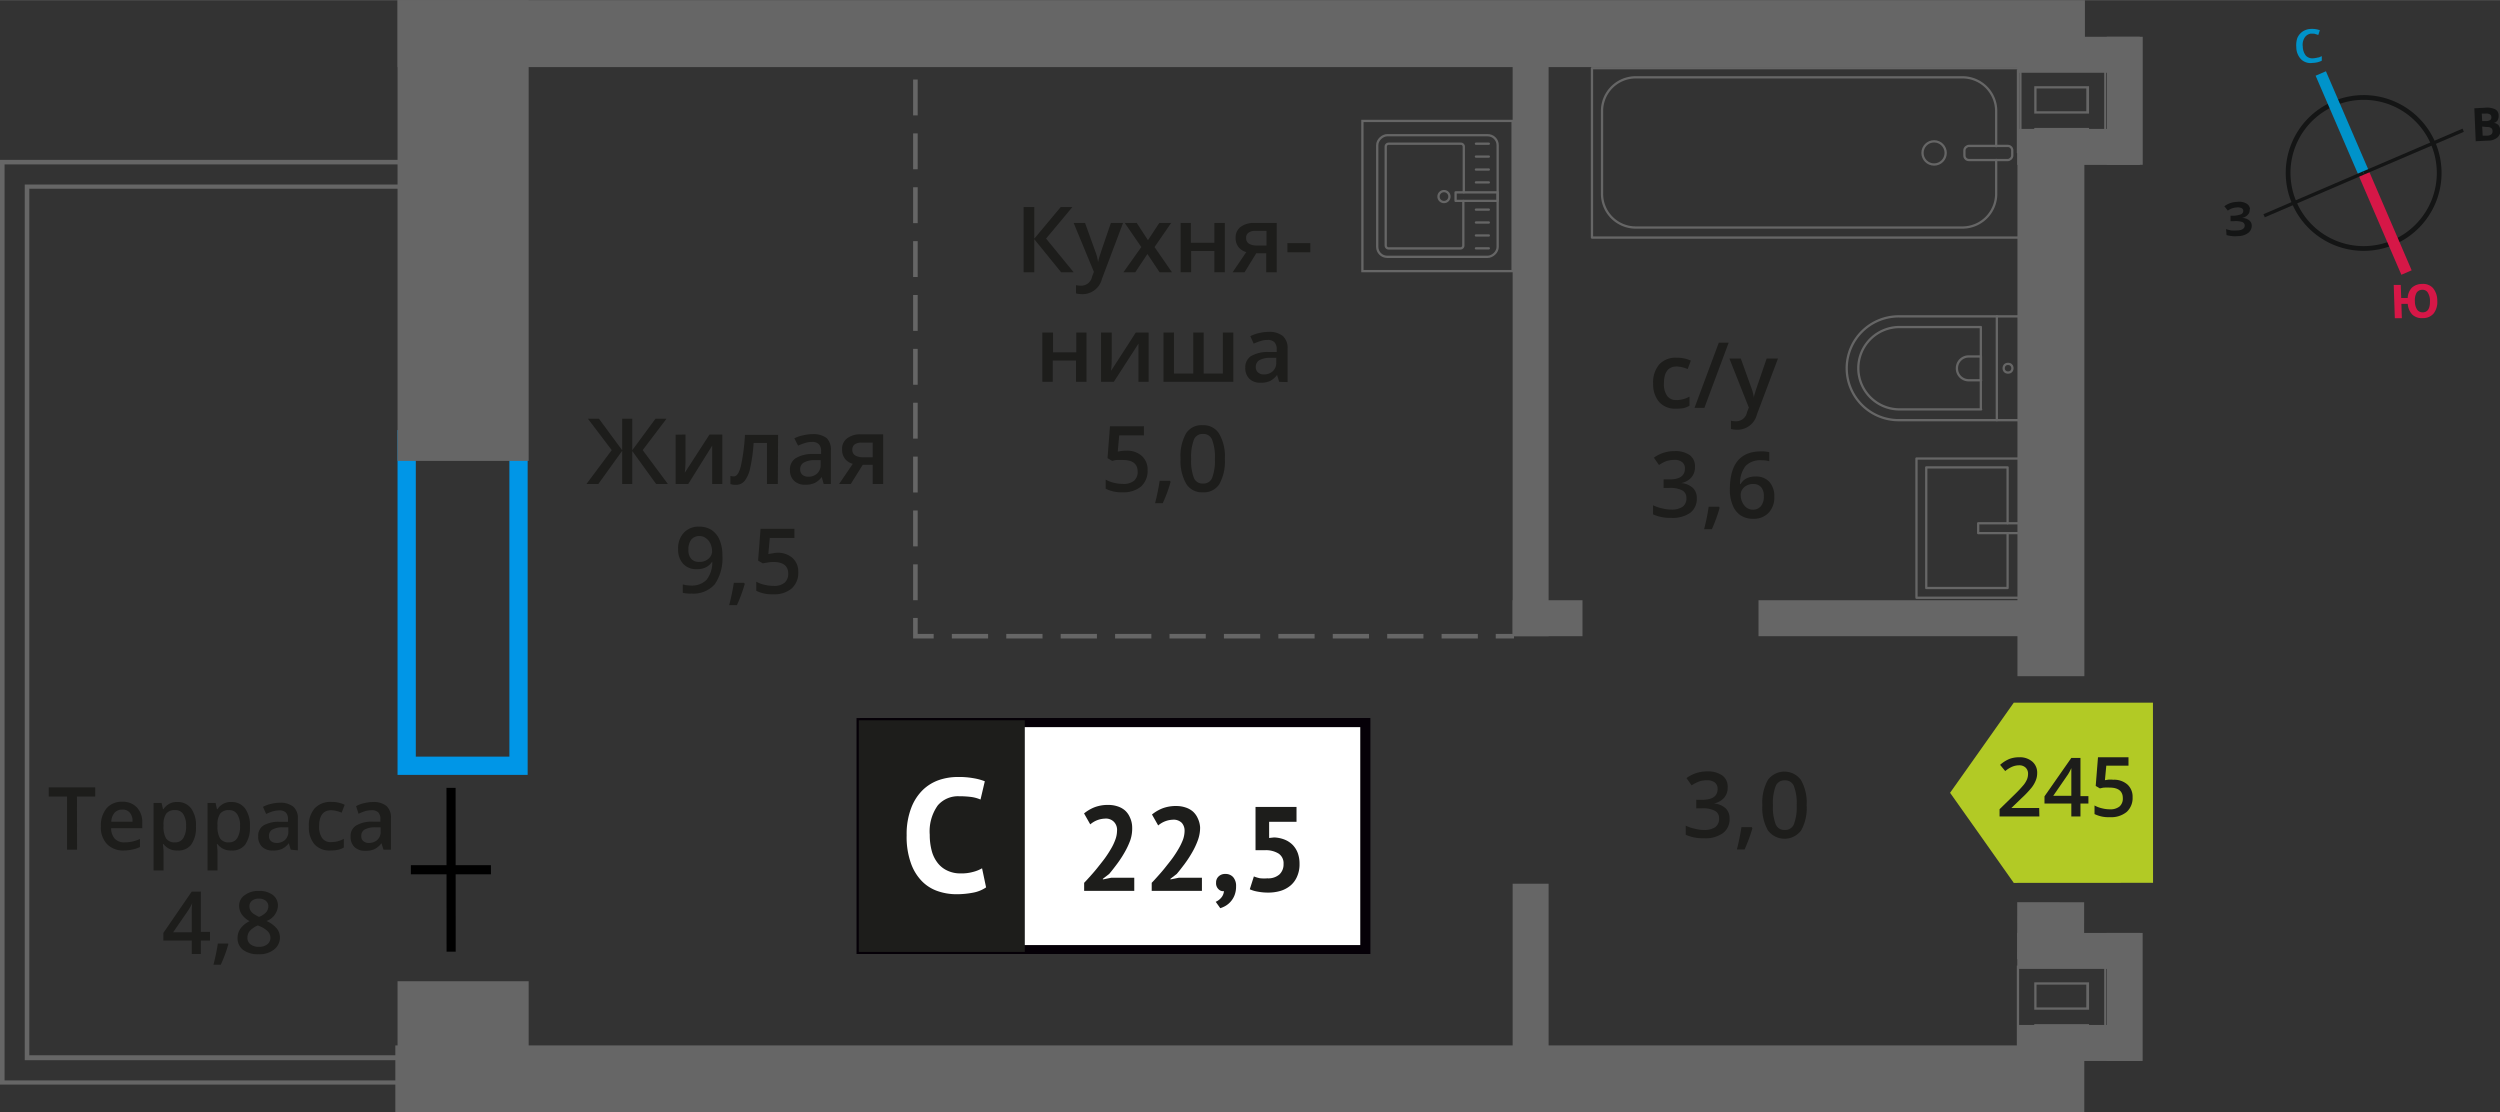
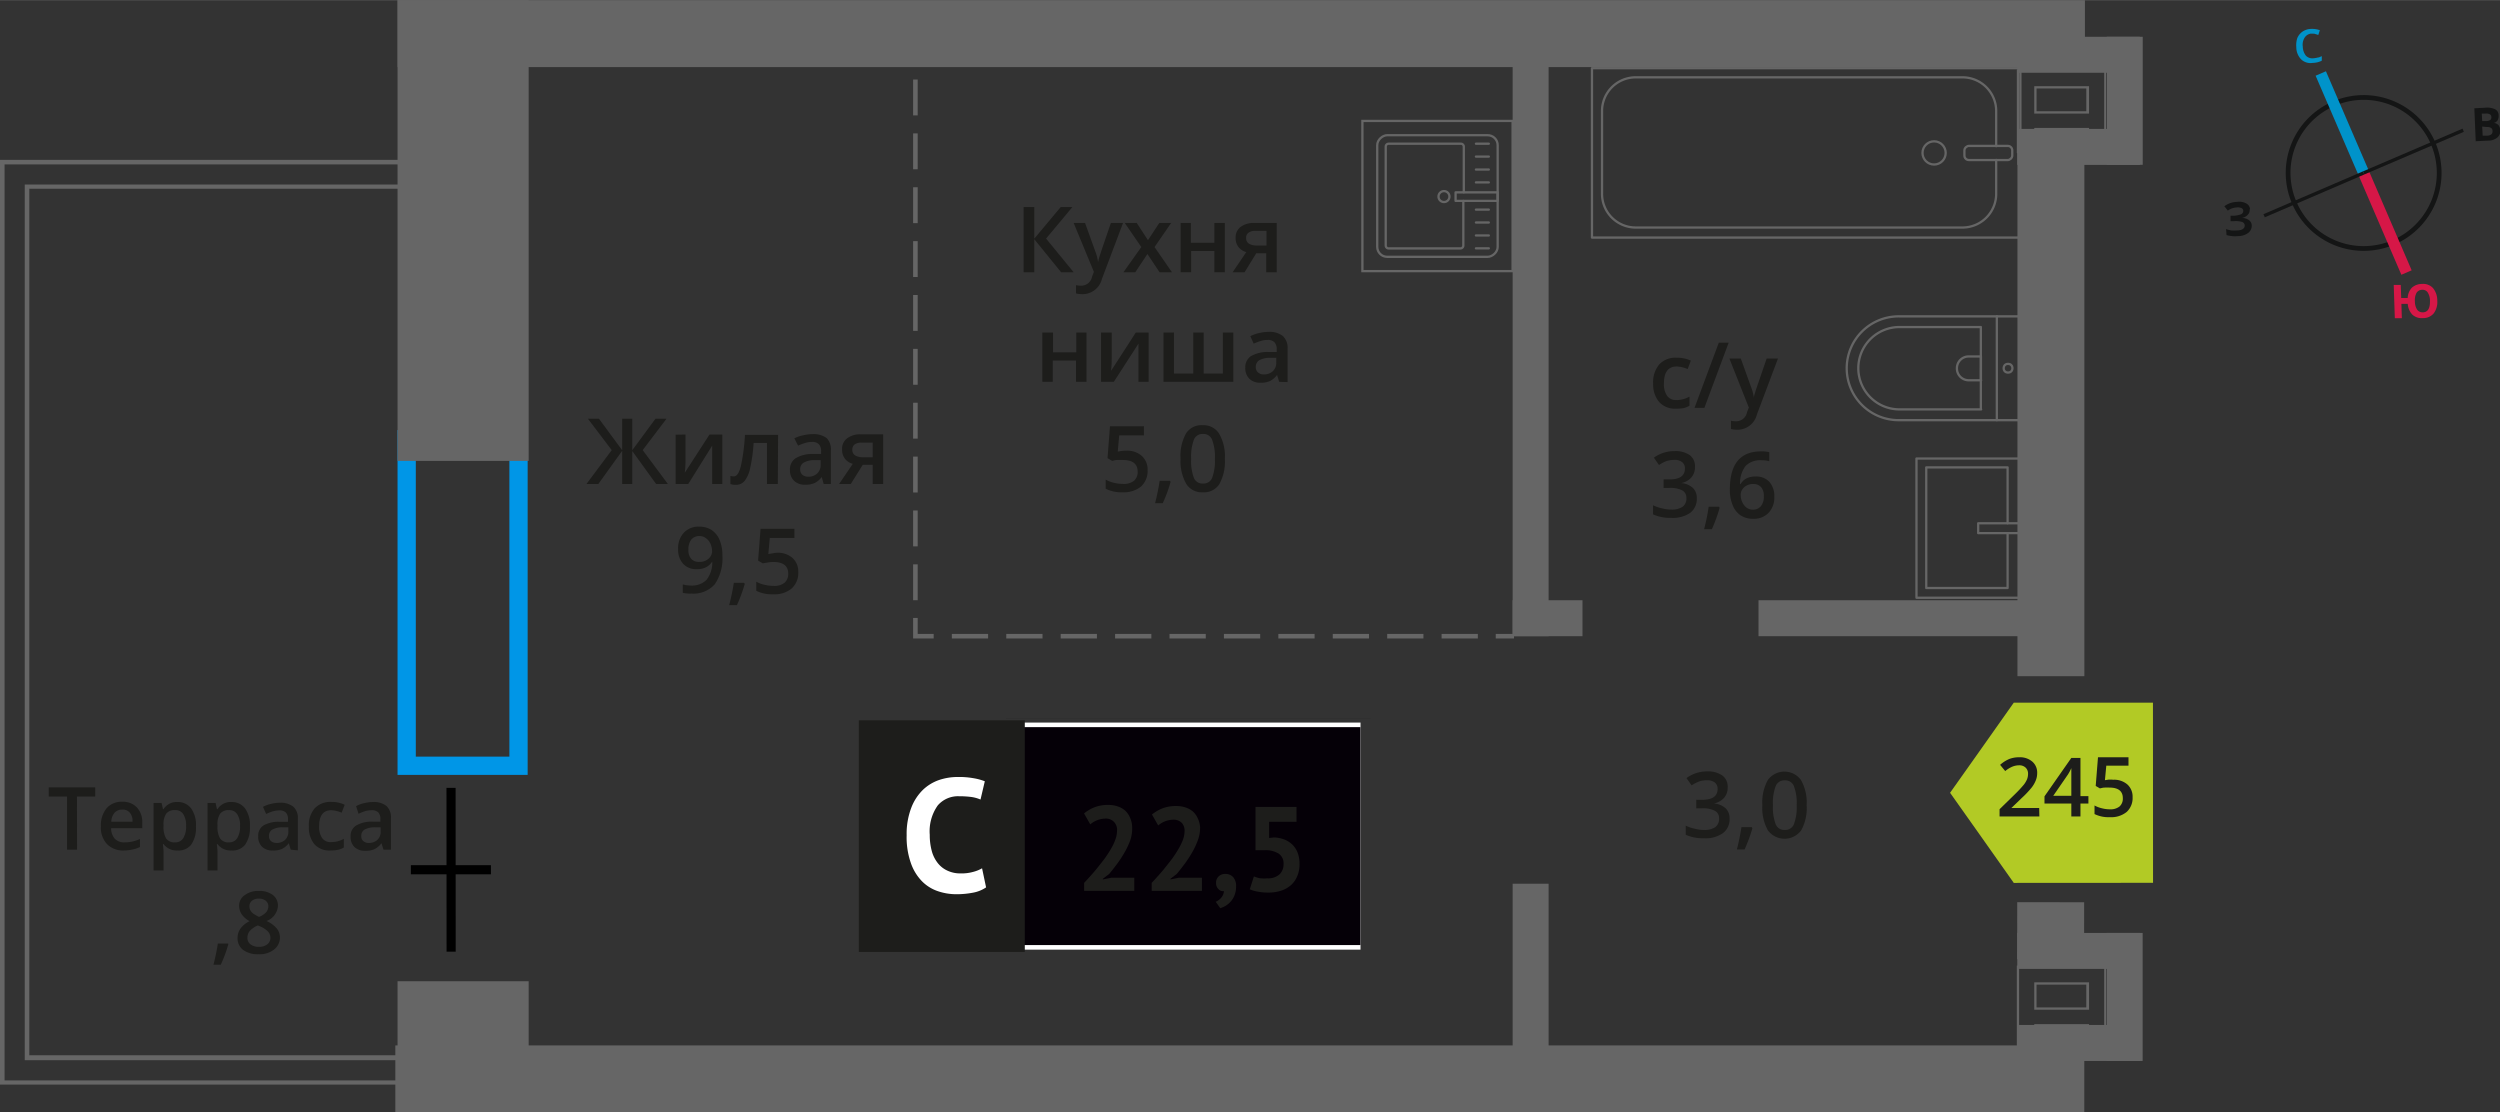
<svg xmlns="http://www.w3.org/2000/svg" width="96.59mm" height="42.98mm" viewBox="0 0 273.81 121.82">
  <rect x="0" y="0" width="273.81" height="121.82" fill="#333333" stroke="none" />
  <defs>
    <style>.cls-1{fill:#666;}.cls-2{fill:#0096e7;}.cls-13,.cls-14,.cls-15,.cls-3,.cls-4,.cls-5,.cls-6,.cls-8{fill:none;}.cls-3,.cls-4,.cls-5,.cls-6{stroke:#666;}.cls-13,.cls-14,.cls-15,.cls-3,.cls-4,.cls-5,.cls-8{stroke-miterlimit:10;}.cls-12,.cls-3,.cls-4,.cls-5{stroke-width:0.5px;}.cls-4{stroke-dasharray:3.93 1.97;}.cls-5{stroke-dasharray:3.97 1.99;}.cls-6{stroke-linecap:round;stroke-linejoin:round;stroke-width:0.25px;}.cls-12,.cls-7{fill:#1d1d1b;}.cls-8{stroke:#000;}.cls-9{fill:#b2ca25;fill-rule:evenodd;}.cls-10{fill:#fff;}.cls-11{fill:#050007;}.cls-12{stroke:#1d1d1b;stroke-miterlimit:22.93;}.cls-13{stroke:#141515;stroke-width:0.52px;}.cls-14{stroke:#0093ca;}.cls-14,.cls-15{stroke-width:1.23px;}.cls-15{stroke:#d61747;}.cls-16{fill:#141515;}.cls-17{fill:#0093ca;}.cls-18{fill:#d61747;}</style>
  </defs>
  <g id="text">
    <path class="cls-1" d="M46.24,18v2.2H2.71v95.91H44.56v2.21H.5V18H46.24m.5-.5H0V118.78H45.06v-3.21H3.21V20.66H46.74v-3.2Z" />
    <path class="cls-2" d="M55.79,49.09V82.86H45.54V49.09H55.79m2-2H43.54V84.86H57.79V47.09Z" />
    <rect class="cls-1" x="220.94" y="14.11" width="13.43" height="3.94" />
    <rect class="cls-1" x="220.94" y="4.02" width="13.43" height="3.94" />
    <rect class="cls-1" x="225.69" y="9.07" width="14.02" height="3.94" transform="translate(221.67 243.73) rotate(-90)" />
    <path class="cls-1" d="M230.46,7.86v8.65H228.8V14h-6v2.5h-1.66V7.86h9.27m-7.61,4.57h6v-3h-6v3m7.86-4.82h-9.77v9.15h9.77V7.61Zm-7.61,4.57V9.68h5.45v2.5Zm0,4.58v-2.5h5.45v2.5Z" />
    <rect class="cls-1" x="220.94" y="112.25" width="13.43" height="3.94" />
    <rect class="cls-1" x="220.94" y="102.17" width="13.43" height="3.94" />
    <rect class="cls-1" x="225.69" y="107.21" width="14.02" height="3.94" transform="translate(123.52 341.88) rotate(-90)" />
    <path class="cls-1" d="M230.46,106v8.66H228.8v-2.5h-6v2.5h-1.66V106h9.27m-7.61,4.58h6v-3h-6v3m7.86-4.83h-9.77v9.16h2.16v-2.5h5.45v2.5h2.16v-9.16Zm-7.61,4.58v-2.5h5.45v2.5Zm2.73,4.58h0Z" />
    <rect class="cls-1" x="25.49" y="18.05" width="50.47" height="14.36" transform="translate(25.49 75.96) rotate(-90)" />
    <rect class="cls-1" x="43.54" y="107.46" width="14.36" height="14.36" transform="translate(-63.92 165.36) rotate(-90)" />
    <rect class="cls-1" x="165.67" y="65.73" width="7.65" height="3.94" transform="translate(338.99 135.4) rotate(-180)" />
    <rect class="cls-1" x="192.6" y="65.73" width="29.09" height="3.94" transform="translate(414.29 135.4) rotate(-180)" />
    <rect class="cls-1" x="135.8" y="35.86" width="63.67" height="3.94" transform="translate(129.81 205.47) rotate(-90)" />
    <rect class="cls-1" x="157.67" y="104.79" width="19.94" height="3.94" transform="translate(60.88 274.39) rotate(-90)" />
    <line class="cls-3" x1="100.26" y1="4.74" x2="100.26" y2="6.74" />
    <line class="cls-4" x1="100.26" y1="8.7" x2="100.26" y2="66.68" />
    <polyline class="cls-3" points="100.26 67.67 100.26 69.67 102.26 69.67" />
    <line class="cls-5" x1="104.25" y1="69.67" x2="162.83" y2="69.67" />
    <line class="cls-3" x1="163.82" y1="69.67" x2="165.82" y2="69.67" />
    <rect class="cls-1" x="43.3" y="114.49" width="184.98" height="7.33" transform="translate(271.58 236.31) rotate(180)" />
    <rect class="cls-1" x="43.54" width="184.8" height="7.33" transform="translate(271.89 7.34) rotate(180)" />
    <rect class="cls-1" x="195.6" y="41.37" width="58.02" height="7.33" transform="translate(269.66 -179.57) rotate(90)" />
    <rect class="cls-1" x="221.49" y="98.27" width="6.24" height="7.33" transform="translate(326.65 -122.63) rotate(90.03)" />
    <rect class="cls-6" x="188.54" y="-6.72" width="18.55" height="46.92" transform="translate(214.56 -181.08) rotate(90)" />
    <rect class="cls-6" x="217" y="14.12" width="1.55" height="5.24" rx="0.49" transform="translate(234.51 -201.03) rotate(90)" />
    <path class="cls-6" d="M218.63,16V12.14a3.69,3.69,0,0,0-3.69-3.68H179.15a3.69,3.69,0,0,0-3.69,3.68v9.08a3.69,3.69,0,0,0,3.69,3.69h35.79a3.69,3.69,0,0,0,3.69-3.69V17.51" />
    <circle class="cls-6" cx="211.83" cy="16.74" r="1.27" />
    <path class="cls-6" d="M202.27,34.63h13.32a5.69,5.69,0,0,1,5.69,5.69v0A5.69,5.69,0,0,1,215.58,46H202.27a0,0,0,0,1,0,0V34.63A0,0,0,0,1,202.27,34.63Z" transform="translate(423.54 80.64) rotate(-180)" />
    <path class="cls-6" d="M203.55,35.81h8.91A4.51,4.51,0,0,1,217,40.32v0a4.51,4.51,0,0,1-4.51,4.51h-8.91a0,0,0,0,1,0,0v-9a0,0,0,0,1,0,0Z" transform="translate(420.53 80.64) rotate(-180)" />
    <path class="cls-6" d="M214.35,39h1.34A1.29,1.29,0,0,1,217,40.32v0a1.29,1.29,0,0,1-1.29,1.29h-1.34a0,0,0,0,1,0,0V39a0,0,0,0,1,0,0Z" transform="translate(431.33 80.64) rotate(-180)" />
    <circle class="cls-6" cx="219.93" cy="40.32" r="0.48" />
    <line class="cls-6" x1="218.7" y1="34.63" x2="218.7" y2="46.01" />
    <rect class="cls-6" x="209.89" y="50.22" width="11.38" height="15.25" transform="translate(431.17 115.68) rotate(180)" />
    <polyline class="cls-6" points="221.28 58.38 216.66 58.38 216.66 57.3 221.28 57.3" />
    <polyline class="cls-6" points="219.88 58.38 219.88 64.39 210.97 64.39 210.97 51.18 219.88 51.18 219.88 57.3" />
    <rect class="cls-6" x="150.78" y="14.87" width="13.32" height="13.19" rx="1.09" transform="translate(178.9 -135.98) rotate(90)" />
    <path class="cls-6" d="M160.27,22v4.88a.32.32,0,0,1-.32.32h-7.86a.32.32,0,0,1-.32-.32V16.05a.32.32,0,0,1,.32-.32H160a.32.32,0,0,1,.32.32v5" />
    <circle class="cls-6" cx="158.15" cy="21.52" r="0.6" />
    <rect class="cls-6" x="161.26" y="19.22" width="0.93" height="4.61" transform="translate(183.25 -140.2) rotate(90)" />
    <line class="cls-6" x1="163.06" y1="15.73" x2="161.65" y2="15.73" />
    <line class="cls-6" x1="163.06" y1="17.14" x2="161.65" y2="17.14" />
    <line class="cls-6" x1="163.06" y1="18.56" x2="161.65" y2="18.56" />
    <line class="cls-6" x1="163.06" y1="19.97" x2="161.65" y2="19.97" />
    <line class="cls-6" x1="163.06" y1="22.95" x2="161.65" y2="22.95" />
    <line class="cls-6" x1="163.06" y1="24.36" x2="161.65" y2="24.36" />
    <line class="cls-6" x1="163.06" y1="25.78" x2="161.65" y2="25.78" />
    <line class="cls-6" x1="163.06" y1="27.19" x2="161.65" y2="27.19" />
    <path class="cls-1" d="M165.54,13.36v16.2h-16.2V13.36h16.2m.25-.25h-16.7v16.7h16.7V13.11Z" />
    <path class="cls-7" d="M189.22,86.25a1.63,1.63,0,0,1-.4,1.13,2,2,0,0,1-1.11.61v0a2.19,2.19,0,0,1,1.29.53,1.51,1.51,0,0,1,.43,1.14,1.86,1.86,0,0,1-.73,1.58,3.27,3.27,0,0,1-2.07.56,4.61,4.61,0,0,1-2-.38v-1a4.37,4.37,0,0,0,1,.34,3.83,3.83,0,0,0,1,.13,2.12,2.12,0,0,0,1.24-.31,1.12,1.12,0,0,0,.41-.95.9.9,0,0,0-.46-.84,2.85,2.85,0,0,0-1.42-.27h-.62v-.93h.63c1.14,0,1.71-.4,1.71-1.19a.85.85,0,0,0-.3-.7,1.32,1.32,0,0,0-.88-.25,2.54,2.54,0,0,0-.78.11,3.9,3.9,0,0,0-.89.45l-.56-.8a3.74,3.74,0,0,1,2.28-.73,2.69,2.69,0,0,1,1.68.47A1.5,1.5,0,0,1,189.22,86.25Z" />
    <path class="cls-7" d="M191.93,90.7a16.51,16.51,0,0,1-.86,2.33h-.84a24.28,24.28,0,0,0,.5-2.45h1.13Z" />
    <path class="cls-7" d="M197.87,88.18a5,5,0,0,1-.6,2.76,2.27,2.27,0,0,1-3.64,0,5,5,0,0,1-.61-2.73,5.12,5.12,0,0,1,.6-2.79,2.25,2.25,0,0,1,3.63,0A5,5,0,0,1,197.87,88.18Zm-3.69,0a5.17,5.17,0,0,0,.3,2.08,1,1,0,0,0,1,.63,1,1,0,0,0,1-.64,5.18,5.18,0,0,0,.3-2.07,5.27,5.27,0,0,0-.3-2.08,1,1,0,0,0-1-.64,1,1,0,0,0-1,.63A5.22,5.22,0,0,0,194.18,88.18Z" />
    <path class="cls-7" d="M183.56,44.75A2.33,2.33,0,0,1,181.7,44a3,3,0,0,1-.64-2,3,3,0,0,1,.67-2.1,2.44,2.44,0,0,1,1.92-.73,3.51,3.51,0,0,1,1.54.32l-.35.92a3.38,3.38,0,0,0-1.2-.28c-.93,0-1.4.62-1.4,1.86a2.23,2.23,0,0,0,.35,1.36,1.21,1.21,0,0,0,1,.46,3,3,0,0,0,1.45-.38v1a2.46,2.46,0,0,1-.65.26A4.22,4.22,0,0,1,183.56,44.75Z" />
    <path class="cls-7" d="M189.33,37.52l-2.66,7.14h-1.08l2.66-7.14Z" />
    <path class="cls-7" d="M189.41,39.26h1.25l1.1,3.06a5.13,5.13,0,0,1,.33,1.23h0c0-.18.09-.4.16-.65s.5-1.47,1.24-3.64h1.24l-2.3,6.11a2.2,2.2,0,0,1-2.1,1.69,3.67,3.67,0,0,1-.75-.08v-.91a2.68,2.68,0,0,0,.59.06,1.2,1.2,0,0,0,1.17-1l.2-.5Z" />
    <path class="cls-7" d="M185.64,51.16a1.68,1.68,0,0,1-.4,1.13,2,2,0,0,1-1.11.61v0a2.13,2.13,0,0,1,1.28.53,1.52,1.52,0,0,1,.43,1.14,1.91,1.91,0,0,1-.72,1.59,3.38,3.38,0,0,1-2.07.55,4.61,4.61,0,0,1-2-.38v-1a4.37,4.37,0,0,0,1,.34,3.76,3.76,0,0,0,1,.13,2.07,2.07,0,0,0,1.24-.31,1.1,1.1,0,0,0,.41-.95.91.91,0,0,0-.45-.84,2.89,2.89,0,0,0-1.43-.27h-.62v-.93h.63c1.14,0,1.71-.4,1.71-1.19a.85.85,0,0,0-.3-.7,1.29,1.29,0,0,0-.87-.25,3,3,0,0,0-.79.11,3.86,3.86,0,0,0-.88.45l-.56-.8a3.72,3.72,0,0,1,2.27-.72,2.7,2.7,0,0,1,1.69.46A1.54,1.54,0,0,1,185.64,51.16Z" />
    <path class="cls-7" d="M188.34,55.61a16.75,16.75,0,0,1-.85,2.34h-.85a22.4,22.4,0,0,0,.5-2.46h1.13Z" />
    <path class="cls-7" d="M189.46,53.61q0-4.19,3.42-4.18a3.84,3.84,0,0,1,.9.08v1a2.76,2.76,0,0,0-.86-.11,2.24,2.24,0,0,0-1.72.61,3,3,0,0,0-.62,2h.06a1.53,1.53,0,0,1,.64-.62,2.15,2.15,0,0,1,1-.21,1.93,1.93,0,0,1,1.51.59,2.33,2.33,0,0,1,.54,1.62,2.42,2.42,0,0,1-.63,1.77,2.22,2.22,0,0,1-1.71.65,2.43,2.43,0,0,1-1.33-.36,2.35,2.35,0,0,1-.87-1.08A4.3,4.3,0,0,1,189.46,53.61Zm2.49,2.2a1.12,1.12,0,0,0,.91-.38,1.63,1.63,0,0,0,.32-1.09,1.44,1.44,0,0,0-.3-1A1.13,1.13,0,0,0,192,53a1.45,1.45,0,0,0-.68.16,1.21,1.21,0,0,0-.49.43,1,1,0,0,0-.18.57,1.81,1.81,0,0,0,.37,1.16A1.18,1.18,0,0,0,192,55.81Z" />
    <path class="cls-7" d="M8.44,93.05H7.34V87.23h-2v-1h5.09v1h-2Z" />
    <path class="cls-7" d="M13.59,93.14a2.47,2.47,0,0,1-1.87-.7,2.63,2.63,0,0,1-.67-1.92,2.94,2.94,0,0,1,.62-2,2.16,2.16,0,0,1,1.72-.72,2.1,2.1,0,0,1,1.6.62,2.33,2.33,0,0,1,.59,1.7v.58H12.17a1.73,1.73,0,0,0,.4,1.15,1.4,1.4,0,0,0,1.07.4,3.76,3.76,0,0,0,.85-.09,4.13,4.13,0,0,0,.84-.28v.88a3.21,3.21,0,0,1-.81.27A4.36,4.36,0,0,1,13.59,93.14Zm-.2-4.48a1.1,1.1,0,0,0-.83.33,1.56,1.56,0,0,0-.37,1h2.32a1.35,1.35,0,0,0-.3-1A1,1,0,0,0,13.39,88.66Z" />
    <path class="cls-7" d="M19.42,93.14a1.79,1.79,0,0,1-1.51-.7h-.07c.05.43.07.7.07.79v2.1H16.82v-7.4h.88c0,.09.08.32.15.68h.06a1.71,1.71,0,0,1,1.53-.78,1.79,1.79,0,0,1,1.49.7,3.1,3.1,0,0,1,.53,2,3.15,3.15,0,0,1-.54,2A1.78,1.78,0,0,1,19.42,93.14Zm-.27-4.42a1.13,1.13,0,0,0-.94.38,2,2,0,0,0-.3,1.22v.16a2.46,2.46,0,0,0,.29,1.35,1.11,1.11,0,0,0,1,.42,1,1,0,0,0,.87-.46,2.34,2.34,0,0,0,.31-1.32,2.29,2.29,0,0,0-.3-1.3A1,1,0,0,0,19.15,88.72Z" />
    <path class="cls-7" d="M25.33,93.14a1.79,1.79,0,0,1-1.51-.7h-.07c.05.43.07.7.07.79v2.1H22.73v-7.4h.88l.15.68h.06a1.71,1.71,0,0,1,1.53-.78,1.79,1.79,0,0,1,1.49.7,3.1,3.1,0,0,1,.53,2,3.15,3.15,0,0,1-.54,2A1.78,1.78,0,0,1,25.33,93.14Zm-.27-4.42a1.13,1.13,0,0,0-.94.38,2,2,0,0,0-.3,1.22v.16a2.46,2.46,0,0,0,.29,1.35,1.11,1.11,0,0,0,1,.42,1,1,0,0,0,.87-.46,2.34,2.34,0,0,0,.31-1.32,2.21,2.21,0,0,0-.31-1.3A1,1,0,0,0,25.06,88.72Z" />
    <path class="cls-7" d="M31.84,93.05l-.21-.71h0a2.1,2.1,0,0,1-.75.63,2.23,2.23,0,0,1-1,.17,1.6,1.6,0,0,1-1.18-.41,1.52,1.52,0,0,1-.42-1.15,1.32,1.32,0,0,1,.59-1.19A3.33,3.33,0,0,1,30.66,90l.88,0v-.28a1,1,0,0,0-.23-.73.94.94,0,0,0-.71-.24,2.67,2.67,0,0,0-.75.11,6,6,0,0,0-.7.28l-.35-.78a3.4,3.4,0,0,1,.91-.33,4,4,0,0,1,.94-.12,2.22,2.22,0,0,1,1.47.43,1.64,1.64,0,0,1,.5,1.34v3.45Zm-1.62-.74a1.32,1.32,0,0,0,1-.33,1.2,1.2,0,0,0,.36-.93V90.6l-.65,0a2.27,2.27,0,0,0-1.12.26.77.77,0,0,0-.35.7.69.69,0,0,0,.2.53A.86.86,0,0,0,30.22,92.31Z" />
    <path class="cls-7" d="M36.21,93.14a2.21,2.21,0,0,1-1.77-.68,2.84,2.84,0,0,1-.61-1.94,2.8,2.8,0,0,1,.64-2,2.35,2.35,0,0,1,1.82-.7,3.29,3.29,0,0,1,1.46.31l-.33.87a3.28,3.28,0,0,0-1.14-.27c-.88,0-1.33.59-1.33,1.77a2.11,2.11,0,0,0,.34,1.29,1.13,1.13,0,0,0,1,.43,2.78,2.78,0,0,0,1.37-.36v.95a2,2,0,0,1-.62.25A3.72,3.72,0,0,1,36.21,93.14Z" />
    <path class="cls-7" d="M42,93.05l-.22-.71h0A2.1,2.1,0,0,1,41,93a2.23,2.23,0,0,1-1,.17,1.59,1.59,0,0,1-1.18-.41,1.52,1.52,0,0,1-.42-1.15,1.33,1.33,0,0,1,.58-1.19,3.37,3.37,0,0,1,1.8-.44l.88,0v-.28a1,1,0,0,0-.23-.73.94.94,0,0,0-.71-.24,2.79,2.79,0,0,0-.76.11,5.24,5.24,0,0,0-.69.28L39,88.28a3.4,3.4,0,0,1,.91-.33,4,4,0,0,1,.94-.12,2.22,2.22,0,0,1,1.47.43,1.67,1.67,0,0,1,.5,1.34v3.45Zm-1.62-.74a1.34,1.34,0,0,0,.95-.33,1.2,1.2,0,0,0,.36-.93V90.6l-.66,0a2.33,2.33,0,0,0-1.12.26.78.78,0,0,0-.34.7.66.66,0,0,0,.2.53A.86.86,0,0,0,40.42,92.31Z" />
-     <path class="cls-7" d="M23,103H22v1.48H21V103H17.89v-.83L21,97.64H22v4.41H23Zm-2-.9v-1.7c0-.6,0-1.1.05-1.49h0a5.4,5.4,0,0,1-.41.75l-1.68,2.44Z" />
    <path class="cls-7" d="M25,103.43a14.9,14.9,0,0,1-.82,2.22h-.8c.21-.83.37-1.6.48-2.32H25Z" />
    <path class="cls-7" d="M28.36,97.57a2.41,2.41,0,0,1,1.52.44,1.45,1.45,0,0,1,.56,1.19,1.88,1.88,0,0,1-1.25,1.66,3.15,3.15,0,0,1,1.13.83,1.57,1.57,0,0,1,.34,1A1.66,1.66,0,0,1,30,104a2.52,2.52,0,0,1-1.67.5,2.67,2.67,0,0,1-1.7-.47,1.58,1.58,0,0,1-.61-1.34,1.73,1.73,0,0,1,.32-1,2.64,2.64,0,0,1,1-.81,2.49,2.49,0,0,1-.89-.78,1.71,1.71,0,0,1-.26-.93A1.38,1.38,0,0,1,26.85,98,2.44,2.44,0,0,1,28.36,97.57Zm-1.26,5.11a.86.86,0,0,0,.34.74,1.42,1.42,0,0,0,.92.27,1.37,1.37,0,0,0,.92-.28.89.89,0,0,0,.34-.74,1,1,0,0,0-.31-.69,2.65,2.65,0,0,0-.93-.57l-.13-.06a2.32,2.32,0,0,0-.88.59A1.11,1.11,0,0,0,27.1,102.68Zm1.25-4.27a1.18,1.18,0,0,0-.75.23.75.75,0,0,0-.28.62.85.85,0,0,0,.1.43,1.22,1.22,0,0,0,.3.35,3.68,3.68,0,0,0,.65.37,2,2,0,0,0,.79-.52,1,1,0,0,0,.23-.63.75.75,0,0,0-.29-.62A1.18,1.18,0,0,0,28.35,98.41Z" />
    <line class="cls-8" x1="49.4" y1="86.28" x2="49.41" y2="104.22" />
    <line class="cls-8" x1="45" y1="95.25" x2="53.77" y2="95.25" />
    <polygon class="cls-9" points="220.55 96.69 220.55 96.68 217.07 91.75 213.58 86.82 217.07 81.89 220.55 76.96 220.55 76.95 220.55 76.95 235.8 76.95 235.81 96.68 220.56 96.69 220.55 96.69" />
    <path class="cls-7" d="M223.36,89.41H219v-.79L220.66,87a14,14,0,0,0,1-1.07,2.68,2.68,0,0,0,.35-.59,1.63,1.63,0,0,0,.11-.59.9.9,0,0,0-.27-.69,1,1,0,0,0-.72-.25,2,2,0,0,0-.71.14,3.19,3.19,0,0,0-.8.49l-.56-.68a3.62,3.62,0,0,1,1-.64,3,3,0,0,1,1.08-.19,2.08,2.08,0,0,1,1.44.47,1.58,1.58,0,0,1,.54,1.26,2.07,2.07,0,0,1-.16.82,3.18,3.18,0,0,1-.48.81,10.88,10.88,0,0,1-1.07,1.12l-1.12,1.08v0h3.05Z" />
    <path class="cls-7" d="M228.73,88h-.87v1.41h-1V88h-2.94v-.79L226.86,83h1v4.19h.87Zm-1.87-.85V85.53c0-.57,0-1,0-1.41h0a5.15,5.15,0,0,1-.38.71l-1.6,2.32Z" />
    <path class="cls-7" d="M231.46,85.39a2.22,2.22,0,0,1,1.54.52,1.79,1.79,0,0,1,.57,1.4,2.06,2.06,0,0,1-.65,1.61,2.67,2.67,0,0,1-1.83.57,3.47,3.47,0,0,1-1.69-.34v-.94a3.18,3.18,0,0,0,.82.31,3.36,3.36,0,0,0,.85.11,1.59,1.59,0,0,0,1.07-.31,1.14,1.14,0,0,0,.36-.91c0-.77-.49-1.16-1.47-1.16a3.64,3.64,0,0,0-.5,0c-.21,0-.38.06-.54.09l-.46-.27.25-3.14h3.34v.92h-2.43l-.15,1.59.38-.06A4,4,0,0,1,231.46,85.39Z" />
    <rect class="cls-10" x="94.31" y="79.13" width="54.7" height="24.87" />
-     <path class="cls-11" d="M149,79.63H94.9V103.5H149Zm-54.64-1h55.73v25.85H93.81V78.64Z" />
+     <path class="cls-11" d="M149,79.63H94.9V103.5H149Zm-54.64-1h55.73v25.85V78.64Z" />
    <rect class="cls-12" x="94.31" y="79.13" width="17.68" height="24.87" />
    <path class="cls-7" d="M124,90.6A4,4,0,0,1,123.8,92a8.38,8.38,0,0,1-.62,1.33,12.32,12.32,0,0,1-.82,1.26c-.3.4-.59.78-.88,1.12l-.69.53v.07l.94-.19h2.5v1.44h-5.49v-.88c.21-.21.44-.47.7-.76s.53-.6.79-.93.53-.66.78-1a12.43,12.43,0,0,0,.68-1.05,5.74,5.74,0,0,0,.47-1,2.78,2.78,0,0,0,.18-.94A1.25,1.25,0,0,0,122,90a1.22,1.22,0,0,0-1-.35,2.58,2.58,0,0,0-1.59.63l-.68-1.2a4.32,4.32,0,0,1,1.16-.68,4.1,4.1,0,0,1,1.52-.25,3.13,3.13,0,0,1,1,.16,2.29,2.29,0,0,1,.81.45,2.17,2.17,0,0,1,.53.75A2.62,2.62,0,0,1,124,90.6Z" />
    <path class="cls-7" d="M131.44,90.6A4,4,0,0,1,131.2,92a8.38,8.38,0,0,1-.62,1.33,12.32,12.32,0,0,1-.82,1.26c-.3.4-.59.78-.88,1.12l-.69.53v.07l.94-.19h2.51v1.44h-5.5v-.88c.21-.21.44-.47.7-.76s.53-.6.79-.93.53-.66.78-1a12.43,12.43,0,0,0,.68-1.05,6.64,6.64,0,0,0,.48-1,3,3,0,0,0,.17-.94,1.29,1.29,0,0,0-.3-.88,1.26,1.26,0,0,0-1-.35,2.58,2.58,0,0,0-1.59.63l-.68-1.2a4.32,4.32,0,0,1,1.16-.68,4.1,4.1,0,0,1,1.52-.25,3.09,3.09,0,0,1,1,.16,2.29,2.29,0,0,1,.81.45,2.17,2.17,0,0,1,.53.75A2.62,2.62,0,0,1,131.44,90.6Z" />
    <path class="cls-7" d="M133.19,96.67a.9.9,0,0,1,.29-.7,1,1,0,0,1,.73-.26,1.09,1.09,0,0,1,.86.36,1.45,1.45,0,0,1,.31,1,2.57,2.57,0,0,1-.18,1,2.32,2.32,0,0,1-1,1.15,3.07,3.07,0,0,1-.55.24l-.5-.7a1.65,1.65,0,0,0,.62-.47,1.22,1.22,0,0,0,.28-.7.67.67,0,0,1-.56-.18A.89.89,0,0,1,133.19,96.67Z" />
    <path class="cls-7" d="M138.8,96.19a1.87,1.87,0,0,0,1.32-.42,1.5,1.5,0,0,0,.46-1.15,1.27,1.27,0,0,0-.54-1.14,2.66,2.66,0,0,0-1.53-.37l-1,0V88.37H142V90h-3v1.77l.54-.06a3.52,3.52,0,0,1,1.16.24,2.65,2.65,0,0,1,.88.58,2.59,2.59,0,0,1,.56.9,3.4,3.4,0,0,1,.19,1.18,3.24,3.24,0,0,1-.26,1.36,2.63,2.63,0,0,1-.72,1,3.1,3.1,0,0,1-1.09.59,4.63,4.63,0,0,1-1.37.19,5.76,5.76,0,0,1-1.12-.1,3.63,3.63,0,0,1-.89-.26l.45-1.41a3.94,3.94,0,0,0,.66.2A4.37,4.37,0,0,0,138.8,96.19Z" />
    <path class="cls-10" d="M108,97.18a3.73,3.73,0,0,1-1.43.58,9.51,9.51,0,0,1-1.78.17,6.27,6.27,0,0,1-2.09-.34,4.43,4.43,0,0,1-1.75-1.11,5.35,5.35,0,0,1-1.2-2,8.51,8.51,0,0,1-.45-3,8,8,0,0,1,.5-3,5.46,5.46,0,0,1,1.3-2,4.87,4.87,0,0,1,1.78-1.07,6.38,6.38,0,0,1,2-.32,9,9,0,0,1,1.78.14,5.94,5.94,0,0,1,1.2.33l-.47,2a3.9,3.9,0,0,0-1-.28,9.93,9.93,0,0,0-1.34-.08,2.92,2.92,0,0,0-2.34,1,4.89,4.89,0,0,0-.88,3.22,6.67,6.67,0,0,0,.21,1.73,3.66,3.66,0,0,0,.64,1.33,2.82,2.82,0,0,0,1.07.86,3.29,3.29,0,0,0,1.48.31,4.65,4.65,0,0,0,1.33-.16,3.94,3.94,0,0,0,1-.4Z" />
    <path class="cls-7" d="M117.59,29.81h-1.37l-2.94-3.62v3.62h-1.17V22.67h1.17v3.46l2.89-3.46h1.28l-2.88,3.45Z" />
    <path class="cls-7" d="M117.59,24.41h1.25l1.1,3.06a5.39,5.39,0,0,1,.33,1.23h0a5,5,0,0,1,.16-.65c.08-.25.49-1.47,1.24-3.64H123l-2.31,6.12a2.19,2.19,0,0,1-2.1,1.68,3.05,3.05,0,0,1-.74-.08v-.91a2.61,2.61,0,0,0,.59.06,1.21,1.21,0,0,0,1.17-1l.2-.51Z" />
    <path class="cls-7" d="M125,27.05l-1.81-2.64h1.31l1.23,1.89,1.24-1.89h1.3l-1.82,2.64,1.91,2.76H127l-1.33-2-1.33,2h-1.3Z" />
    <path class="cls-7" d="M130.43,24.41v2.17H133V24.41h1.15v5.4H133V27.48h-2.54v2.33h-1.15v-5.4Z" />
    <path class="cls-7" d="M136.31,29.81H135l1.5-2.21a1.61,1.61,0,0,1-.86-.56,1.57,1.57,0,0,1-.31-1,1.44,1.44,0,0,1,.55-1.2,2.38,2.38,0,0,1,1.49-.43h2.46v5.4h-1.15V27.73h-1.09Zm.17-3.76a.7.7,0,0,0,.31.63,1.62,1.62,0,0,0,.85.2h1.07v-1.6h-1.25a1.16,1.16,0,0,0-.72.2A.65.65,0,0,0,136.48,26.05Z" />
-     <path class="cls-7" d="M141,27.62v-1h2.51v1Z" />
    <path class="cls-7" d="M115.33,36.41v2.17h2.55V36.41H119v5.4h-1.15V39.48h-2.55v2.33h-1.14v-5.4Z" />
    <path class="cls-7" d="M121.76,36.41v2.77c0,.32,0,.8-.07,1.42l2.71-4.19h1.4v5.4h-1.11V39.09q0-.23,0-.72c0-.34,0-.58,0-.74l-2.7,4.18h-1.4v-5.4Z" />
    <path class="cls-7" d="M135.08,41.81h-7.65v-5.4h1.15V40.9h2.11V36.41h1.14V40.9h2.1V36.41h1.15Z" />
    <path class="cls-7" d="M140.1,41.81l-.23-.75h0a2.33,2.33,0,0,1-.79.67,2.45,2.45,0,0,1-1,.18,1.7,1.7,0,0,1-1.24-.43,1.61,1.61,0,0,1-.45-1.22A1.45,1.45,0,0,1,137,39a3.69,3.69,0,0,1,1.89-.46l.94,0v-.29a1.09,1.09,0,0,0-.24-.77,1,1,0,0,0-.75-.26,2.36,2.36,0,0,0-.8.13,5.8,5.8,0,0,0-.73.28l-.37-.82a4,4,0,0,1,1-.35,4.37,4.37,0,0,1,1-.12,2.34,2.34,0,0,1,1.56.45,1.76,1.76,0,0,1,.52,1.41v3.64ZM138.4,41a1.43,1.43,0,0,0,1-.35,1.27,1.27,0,0,0,.38-1v-.47l-.7,0a2.34,2.34,0,0,0-1.17.27.83.83,0,0,0-.37.74.73.73,0,0,0,.21.56A.89.89,0,0,0,138.4,41Z" />
    <path class="cls-7" d="M123.35,49.35a2.41,2.41,0,0,1,1.71.58,2,2,0,0,1,.63,1.55,2.31,2.31,0,0,1-.71,1.79,3,3,0,0,1-2,.64,3.84,3.84,0,0,1-1.88-.39v-1a3.52,3.52,0,0,0,.91.35,4.19,4.19,0,0,0,1,.12,1.8,1.8,0,0,0,1.19-.34,1.26,1.26,0,0,0,.4-1c0-.85-.54-1.28-1.63-1.28a4.72,4.72,0,0,0-.57,0c-.22,0-.42.06-.59.1l-.51-.3.27-3.49h3.72v1h-2.71l-.16,1.77.42-.07A5,5,0,0,1,123.35,49.35Z" />
    <path class="cls-7" d="M128.21,52.76a15,15,0,0,1-.86,2.34h-.84a24.85,24.85,0,0,0,.5-2.45h1.13Z" />
    <path class="cls-7" d="M134.15,50.24a5.11,5.11,0,0,1-.6,2.77,2,2,0,0,1-1.83.9,2,2,0,0,1-1.8-.93,5,5,0,0,1-.62-2.74,5.05,5.05,0,0,1,.6-2.78,2,2,0,0,1,1.82-.9,2,2,0,0,1,1.81.94A4.92,4.92,0,0,1,134.15,50.24Zm-3.69,0a5.22,5.22,0,0,0,.3,2.09,1,1,0,0,0,1,.62,1,1,0,0,0,1-.63,5.27,5.27,0,0,0,.3-2.08,5.21,5.21,0,0,0-.3-2.07,1,1,0,0,0-1-.65,1,1,0,0,0-1,.63A5.26,5.26,0,0,0,130.46,50.24Z" />
    <path class="cls-7" d="M67,49.29l-2.61-3.44H65.6l2.54,3.45V45.85h1.11V49.3l2.54-3.45H73l-2.61,3.44L73.15,53H71.86l-2.61-3.61V53H68.14V49.37L65.53,53h-1.3Z" />
    <path class="cls-7" d="M75.08,47.58v2.77c0,.32,0,.8-.08,1.42l2.71-4.19h1.4V53H78V50.26q0-.23,0-.72c0-.34,0-.58,0-.74L75.38,53H74v-5.4Z" />
    <path class="cls-7" d="M85.19,53H84v-4.5H82.54a17.88,17.88,0,0,1-.37,2.72,3.45,3.45,0,0,1-.6,1.42,1.2,1.2,0,0,1-1,.45A1.48,1.48,0,0,1,80,53v-.89a1.13,1.13,0,0,0,.36.06c.33,0,.59-.37.78-1.12a21.16,21.16,0,0,0,.45-3.43h3.63Z" />
    <path class="cls-7" d="M90.21,53,90,52.23h0a2.16,2.16,0,0,1-.79.67,2.44,2.44,0,0,1-1,.18,1.69,1.69,0,0,1-1.24-.43,1.58,1.58,0,0,1-.45-1.21,1.43,1.43,0,0,1,.62-1.26A3.53,3.53,0,0,1,89,49.71l.93,0v-.29a1.09,1.09,0,0,0-.24-.77,1,1,0,0,0-.75-.26,2.68,2.68,0,0,0-.8.13,6.46,6.46,0,0,0-.73.28L87,48a3.64,3.64,0,0,1,1-.34,4.45,4.45,0,0,1,1-.12,2.39,2.39,0,0,1,1.55.44A1.77,1.77,0,0,1,91,49.35V53ZM88.5,52.2a1.37,1.37,0,0,0,1-.35,1.27,1.27,0,0,0,.38-1v-.46l-.69,0a2.26,2.26,0,0,0-1.18.28.81.81,0,0,0-.37.74.71.71,0,0,0,.21.55A.91.91,0,0,0,88.5,52.2Z" />
    <path class="cls-7" d="M93.18,53H91.9l1.5-2.21a1.61,1.61,0,0,1-.86-.56,1.57,1.57,0,0,1-.31-1A1.4,1.4,0,0,1,92.78,48a2.32,2.32,0,0,1,1.49-.44h2.46V53H95.58V50.9H94.49Zm.17-3.76a.7.7,0,0,0,.31.63,1.62,1.62,0,0,0,.85.2h1.07v-1.6H94.33a1.2,1.2,0,0,0-.73.2A.7.7,0,0,0,93.35,49.22Z" />
    <path class="cls-7" d="M79.12,60.89A4.94,4.94,0,0,1,78.27,64a3.13,3.13,0,0,1-2.56,1,3.46,3.46,0,0,1-.93-.08V64a3.26,3.26,0,0,0,.87.12,2.25,2.25,0,0,0,1.73-.62,3.07,3.07,0,0,0,.63-2H78a1.68,1.68,0,0,1-.7.63,2.18,2.18,0,0,1-1,.2,1.91,1.91,0,0,1-1.49-.6,2.3,2.3,0,0,1-.54-1.62,2.48,2.48,0,0,1,.63-1.78,2.22,2.22,0,0,1,1.71-.66,2.46,2.46,0,0,1,1.33.37,2.49,2.49,0,0,1,.87,1.08A4.29,4.29,0,0,1,79.12,60.89ZM76.63,58.7a1.13,1.13,0,0,0-.92.39,1.7,1.7,0,0,0-.31,1.09,1.41,1.41,0,0,0,.29,1,1.1,1.1,0,0,0,.9.35,1.4,1.4,0,0,0,1-.34,1.06,1.06,0,0,0,.4-.81,2,2,0,0,0-.17-.82,1.49,1.49,0,0,0-.47-.6A1.18,1.18,0,0,0,76.63,58.7Z" />
    <path class="cls-7" d="M81.57,63.93a16.12,16.12,0,0,1-.86,2.34h-.85a22.42,22.42,0,0,0,.51-2.45h1.12Z" />
    <path class="cls-7" d="M85.09,60.53a2.45,2.45,0,0,1,1.71.57,2,2,0,0,1,.63,1.55,2.27,2.27,0,0,1-.72,1.79,2.91,2.91,0,0,1-2,.64,3.91,3.91,0,0,1-1.88-.38v-1a3.25,3.25,0,0,0,.91.34,4.19,4.19,0,0,0,1,.12,1.77,1.77,0,0,0,1.18-.34,1.27,1.27,0,0,0,.41-1c0-.85-.55-1.28-1.64-1.28a4.42,4.42,0,0,0-.56.05l-.59.1-.51-.3.27-3.48h3.71v1h-2.7l-.16,1.76.42-.07A5,5,0,0,1,85.09,60.53Z" />
    <path class="cls-13" d="M255.61,11.34a8.27,8.27,0,1,1-4.33,10.86,8.25,8.25,0,0,1,4.33-10.86Z" />
    <line class="cls-14" x1="254.18" y1="8.04" x2="258.88" y2="18.94" />
    <line class="cls-15" x1="263.57" y1="29.84" x2="258.88" y2="18.94" />
    <polygon class="cls-16" points="247.9 23.45 258.8 18.76 258.95 19.1 248.05 23.79 247.9 23.45" />
    <polygon class="cls-16" points="269.71 14.08 258.8 18.76 258.95 19.1 269.85 14.43 269.71 14.08" />
    <path class="cls-17" d="M253.19,3.66a1,1,0,0,0-.77.44,1.46,1.46,0,0,0-.21,1,1.66,1.66,0,0,0,.35,1,1,1,0,0,0,.85.27,2.23,2.23,0,0,0,.45-.08c.14,0,.29-.09.43-.15l0,.5a2.33,2.33,0,0,1-1,.24,1.47,1.47,0,0,1-1.26-.39,1.9,1.9,0,0,1-.53-1.33,2.49,2.49,0,0,1,.11-1,1.62,1.62,0,0,1,.56-.7,1.73,1.73,0,0,1,.91-.3,2.48,2.48,0,0,1,1,.14l-.17.52-.41-.13a2.08,2.08,0,0,0-.44,0Z" />
    <path class="cls-18" d="M266.94,32.92a2.06,2.06,0,0,1-.38,1.38,1.48,1.48,0,0,1-1.2.53,1.5,1.5,0,0,1-1.14-.37,1.85,1.85,0,0,1-.51-1.19l-.7,0,.05,1.57-.77,0-.12-3.64.77,0,.05,1.43.71,0a1.72,1.72,0,0,1,.46-1.13,1.64,1.64,0,0,1,1.1-.41,1.46,1.46,0,0,1,1.21.45,2.13,2.13,0,0,1,.47,1.38Zm-2.45.08a1.67,1.67,0,0,0,.24.9.72.72,0,0,0,.61.3c.56,0,.82-.44.8-1.26a1.65,1.65,0,0,0-.25-.92.66.66,0,0,0-.61-.29.73.73,0,0,0-.61.33,1.68,1.68,0,0,0-.18.94Z" />
    <path class="cls-16" d="M271,11.85l1.14-.06a2.13,2.13,0,0,1,1.12.16.74.74,0,0,1,.4.68,1,1,0,0,1-.12.55.65.65,0,0,1-.4.27v0a.85.85,0,0,1,.51.25,1.07,1.07,0,0,1,.19.56.93.93,0,0,1-.32.79,1.5,1.5,0,0,1-1,.34l-1.37.07Zm.86,1.4.44,0a.84.84,0,0,0,.45-.12.36.36,0,0,0,.11-.34.31.31,0,0,0-.16-.28.9.9,0,0,0-.49-.08l-.4,0Zm0,.6.05,1,.49,0a.83.83,0,0,0,.46-.14.46.46,0,0,0,.13-.39c0-.29-.24-.44-.66-.42Z" />
    <path class="cls-16" d="M246.39,22.94a.69.69,0,0,1-.22.59,1.07,1.07,0,0,1-.65.33v0a1.31,1.31,0,0,1,.78.23.73.73,0,0,1,.32.57,1,1,0,0,1-.36.82,1.85,1.85,0,0,1-1.1.37,3.59,3.59,0,0,1-1.3-.11l-.05-.66a3.1,3.1,0,0,0,.57.15,3.88,3.88,0,0,0,.59,0c.6,0,.9-.22.88-.58a.42.42,0,0,0-.32-.36,2.29,2.29,0,0,0-.89-.07l-.34,0,0-.6.31,0a2.63,2.63,0,0,0,.84-.16.4.4,0,0,0,.24-.39.34.34,0,0,0-.18-.28.94.94,0,0,0-.51-.08,1.79,1.79,0,0,0-1,.35l-.38-.48a2.54,2.54,0,0,1,.65-.35,2.87,2.87,0,0,1,.76-.13,1.58,1.58,0,0,1,1,.18.75.75,0,0,1,.4.63Z" />
  </g>
</svg>